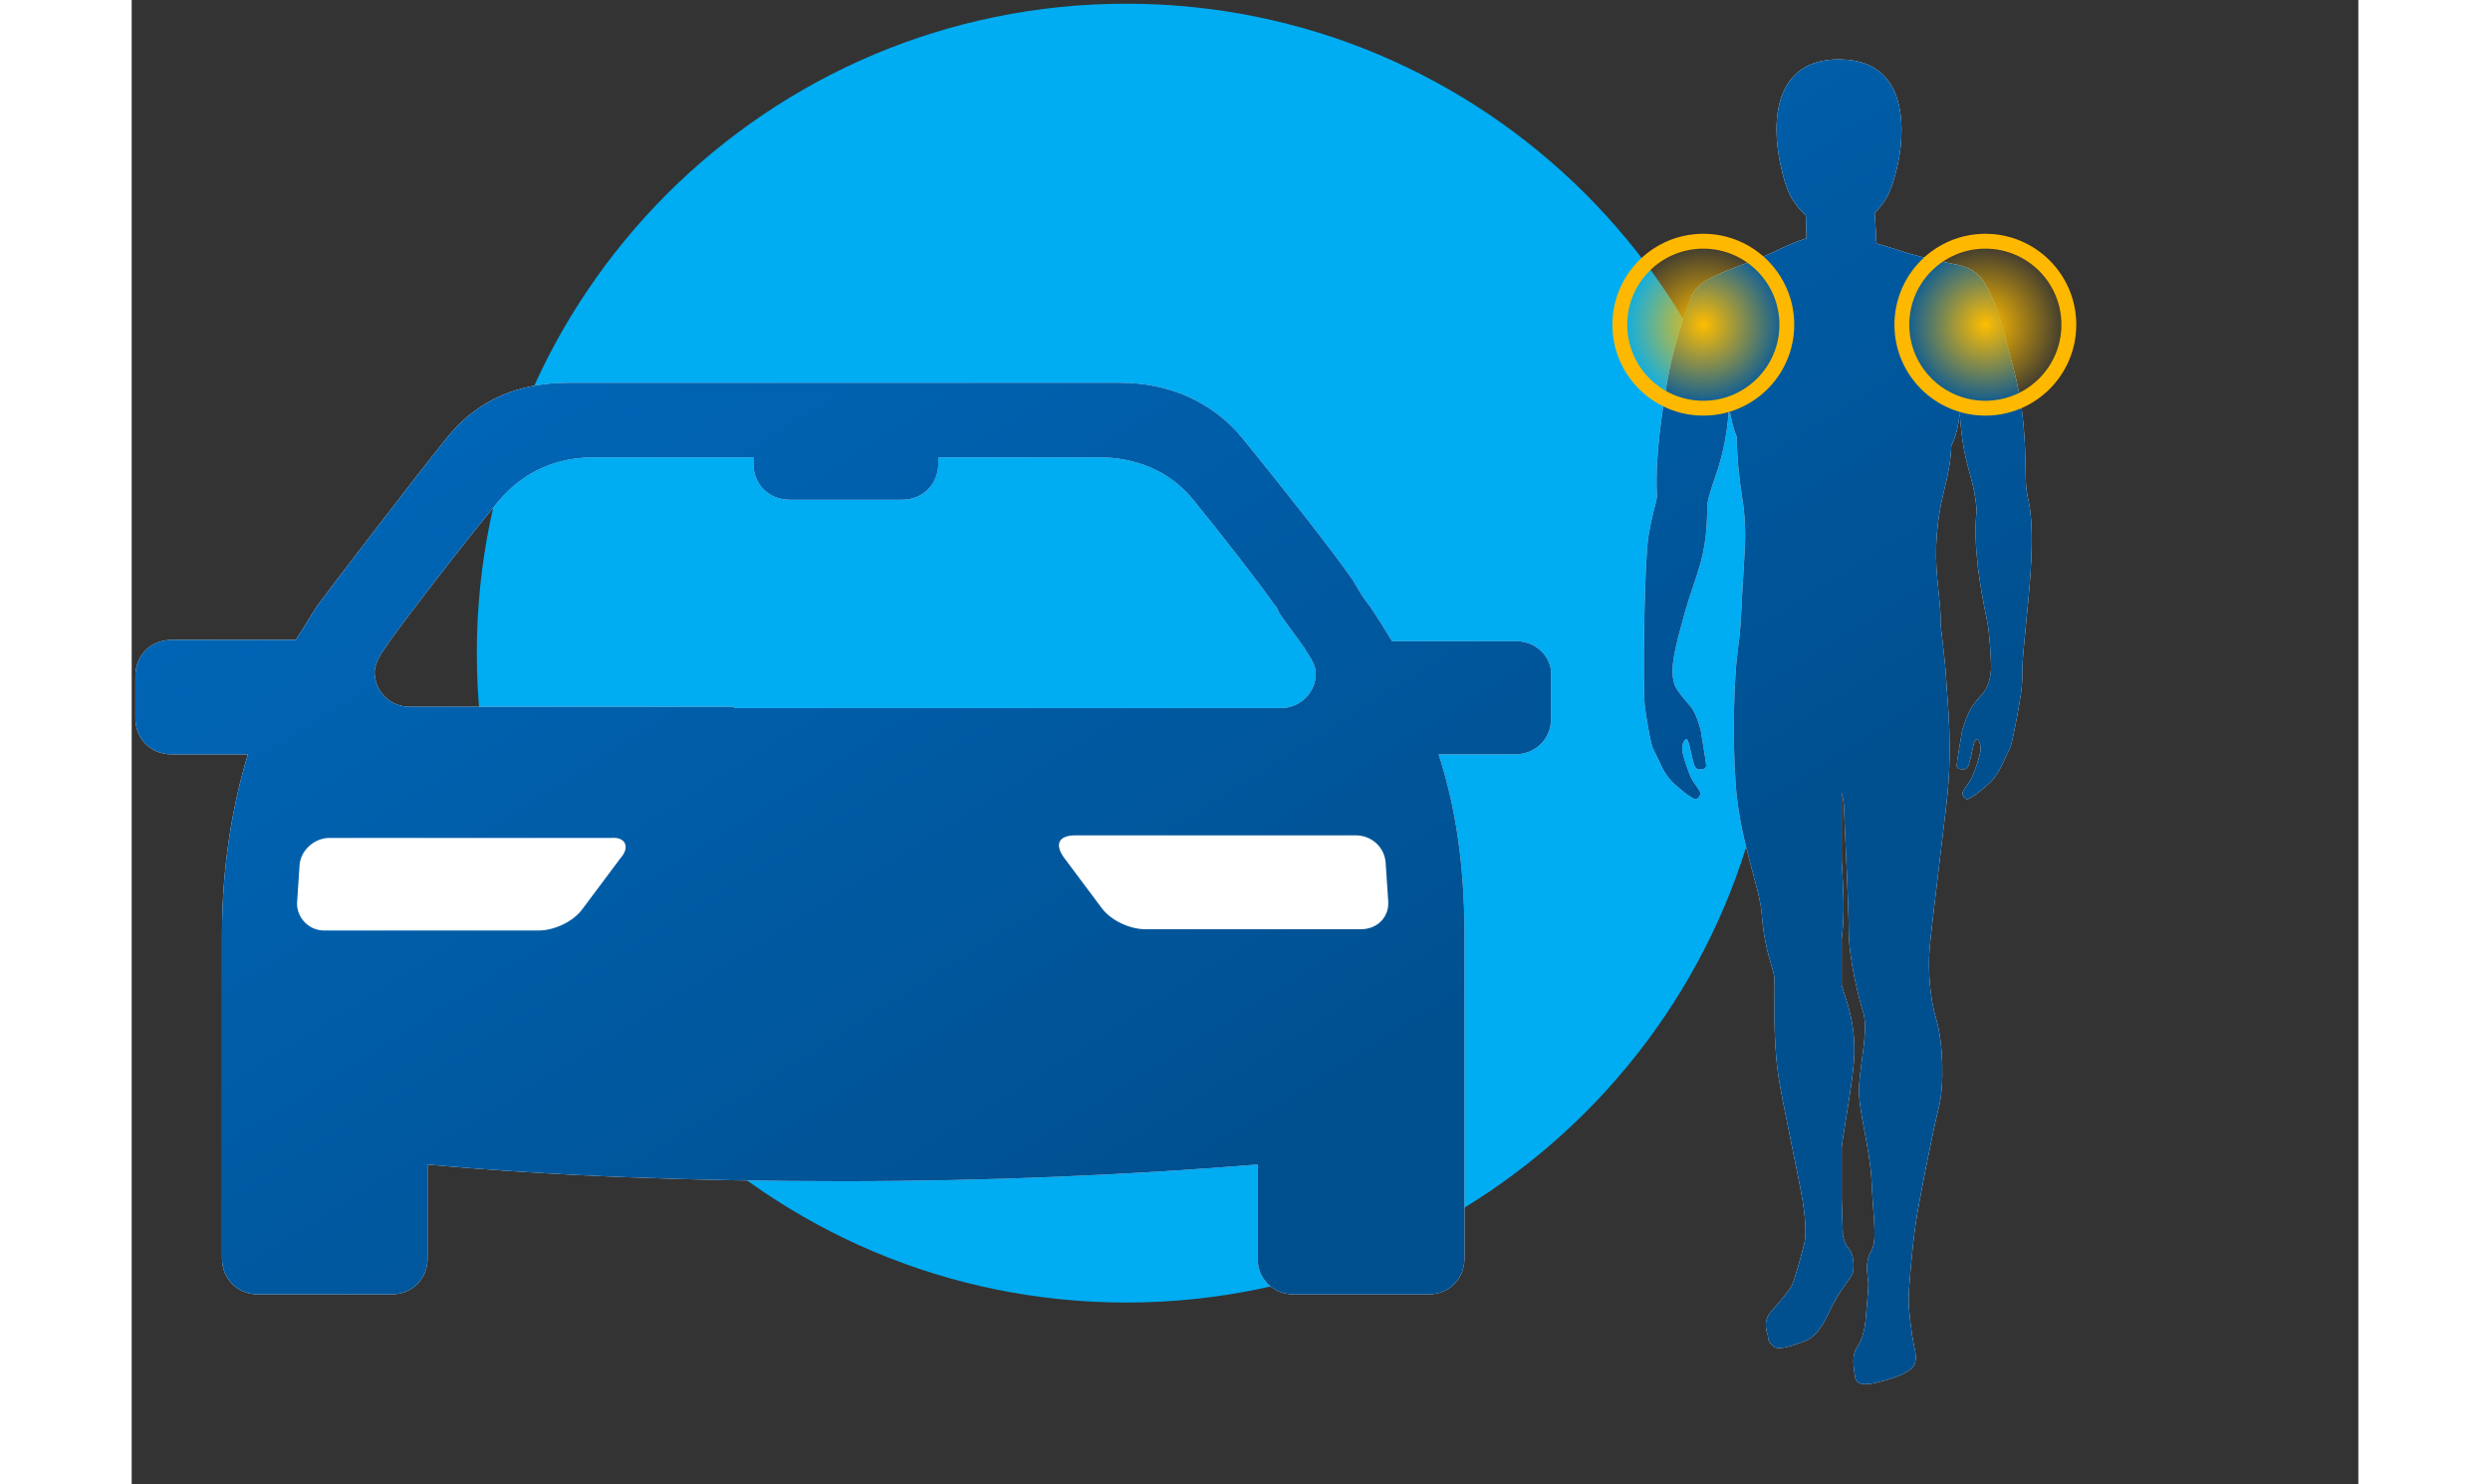
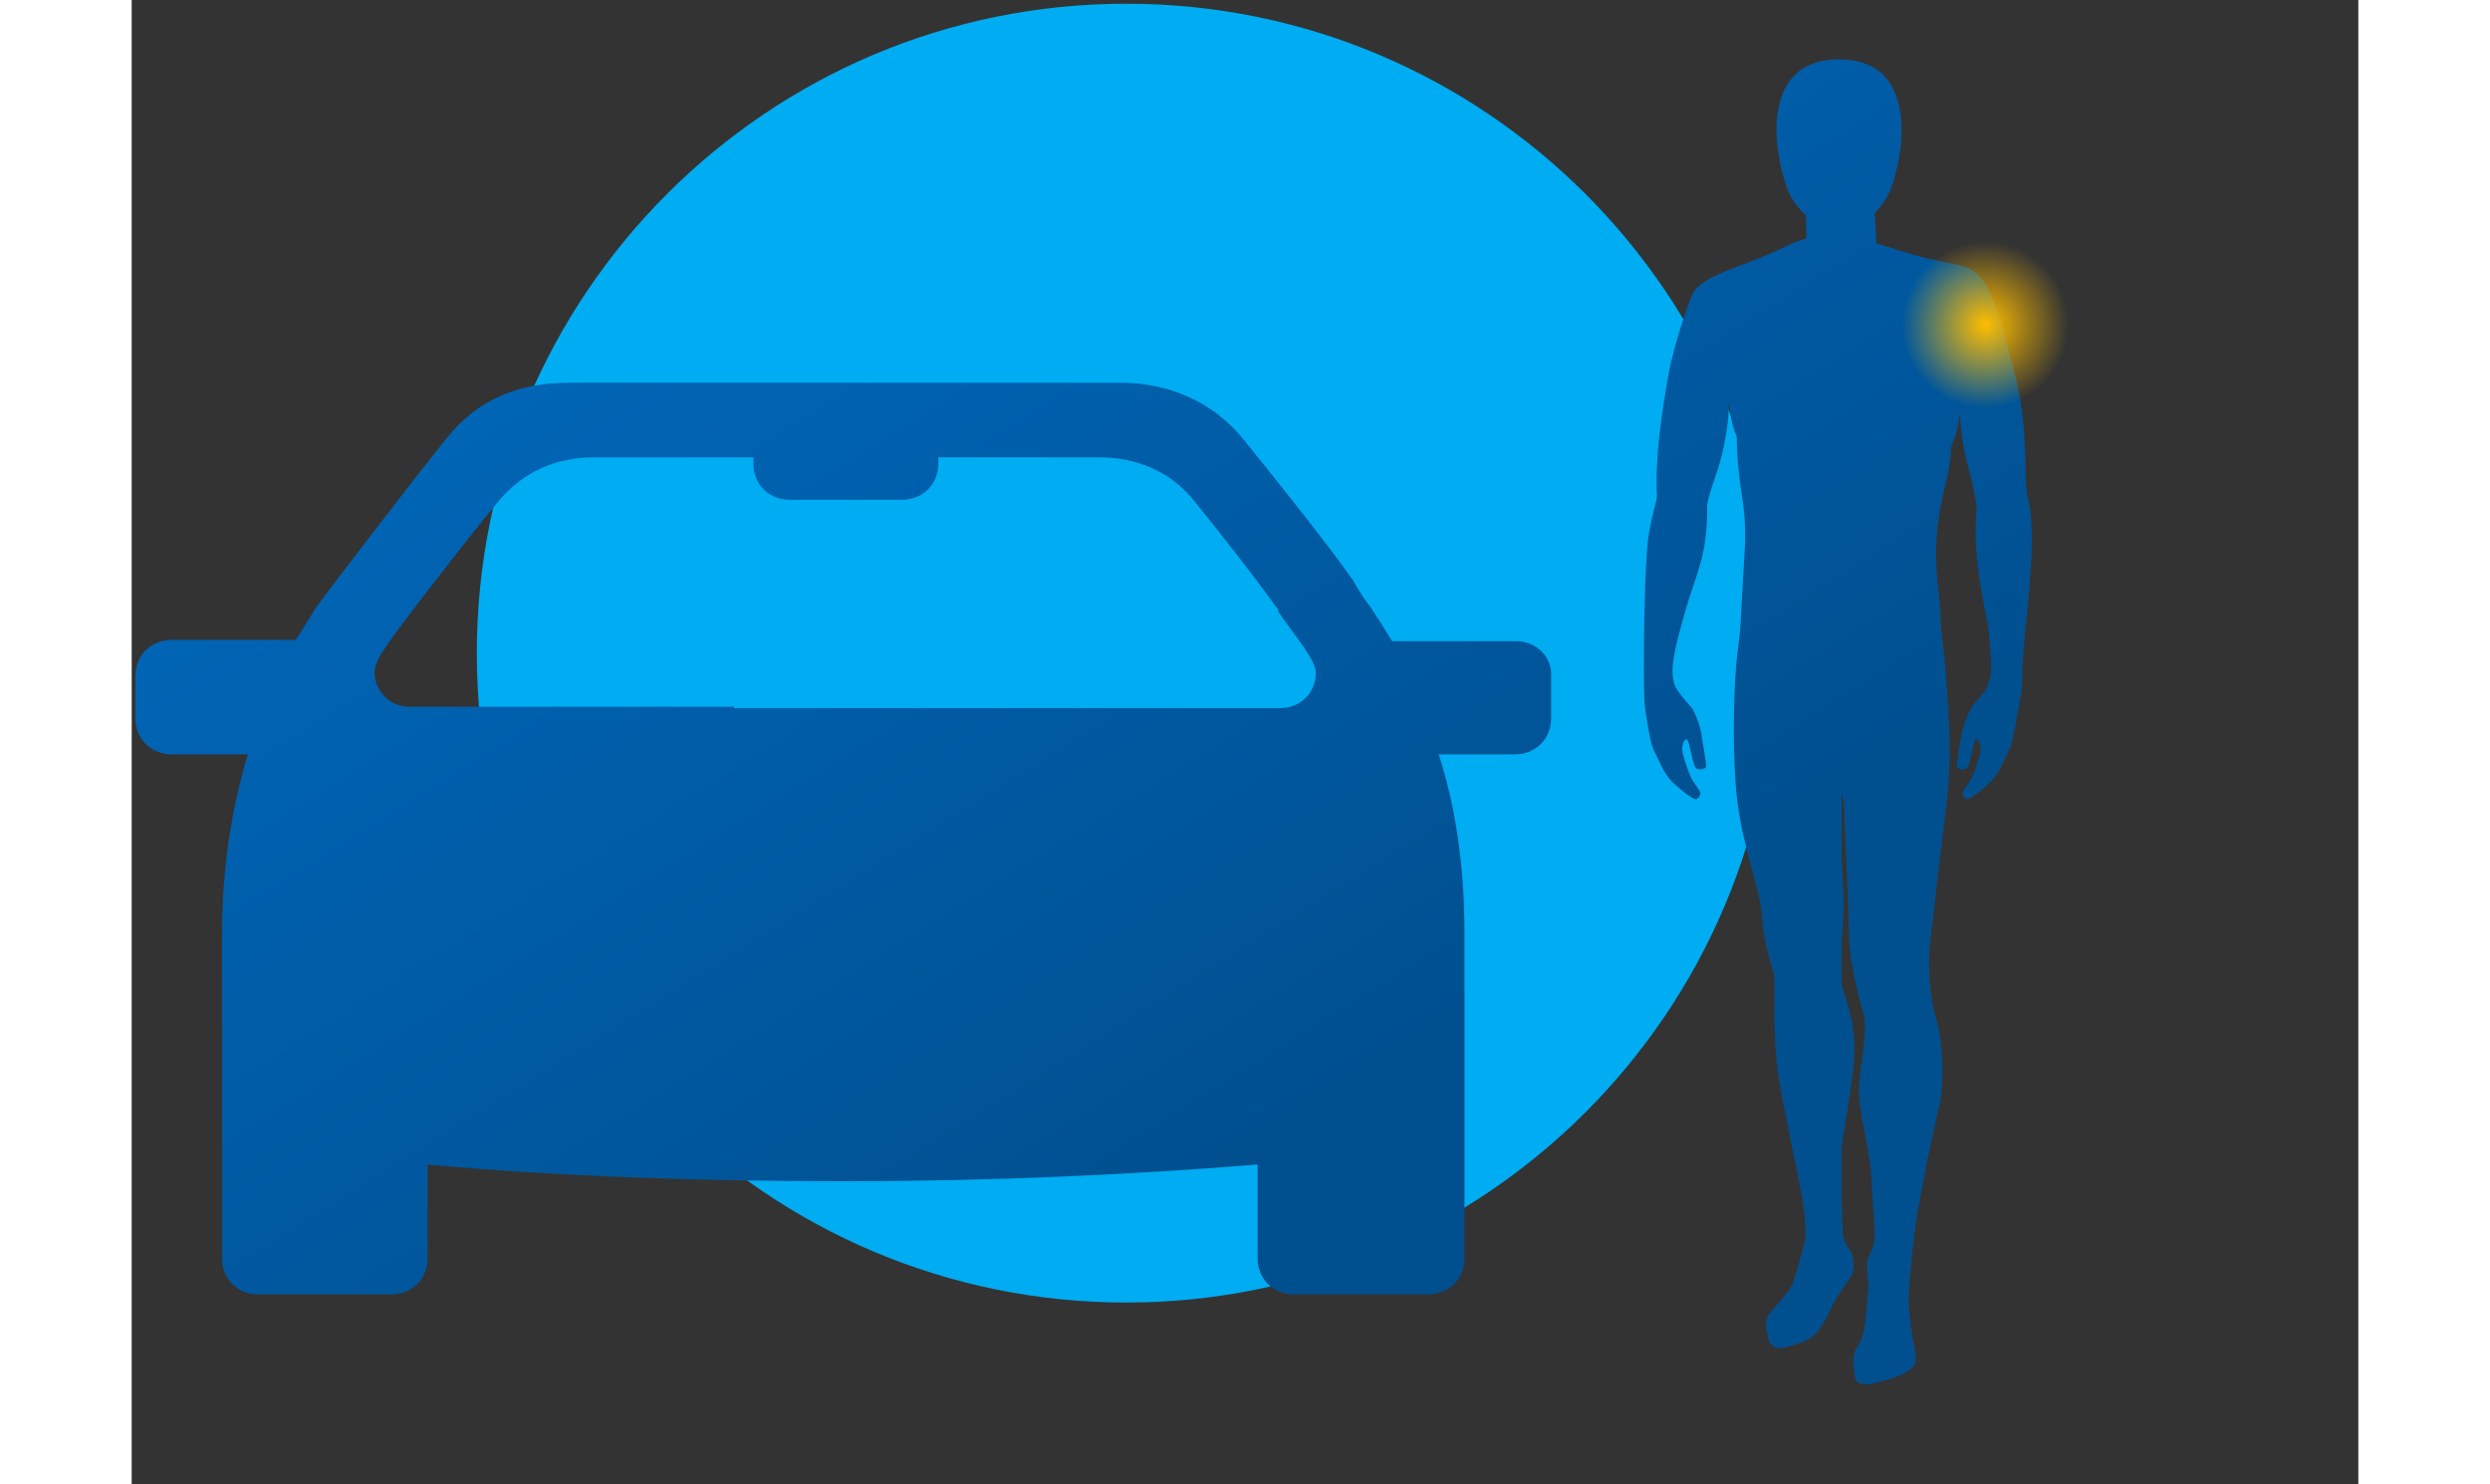
<svg xmlns="http://www.w3.org/2000/svg" width="260px" height="155px" viewBox="0 0 300 200">
  <rect x="0" y="0" width="300" height="200" fill="#333333" stroke="none" />
  <defs>
    <linearGradient id="q5-o1-grad1" x1="66.913%" x2="0%" y1="74.314%" y2="0%">
      <stop offset="0%" stop-color="rgb(0,80,144)" stop-opacity="1" />
      <stop offset="47%" stop-color="rgb(0,95,171)" stop-opacity="1" />
      <stop offset="100%" stop-color="rgb(0,110,197)" stop-opacity="1" />
    </linearGradient>
    <radialGradient id="q5-o1-grad2">
      <stop offset="0%" stop-color="rgb(255,189,0)" stop-opacity="1" />
      <stop offset="100%" stop-color="rgb(255,189,0)" stop-opacity="0" />
    </radialGradient>
  </defs>
  <path class="q5-o1-bg" fill-rule="evenodd" fill="rgb(0, 172, 242)" d="M134.000,0.500 C182.325,0.500 221.500,39.675 221.500,88.000 C221.500,136.325 182.325,175.500 134.000,175.500 C85.675,175.500 46.500,136.325 46.500,88.000 C46.500,39.675 85.675,0.500 134.000,0.500 Z" />
-   <path fill-rule="evenodd" fill="rgb(255, 255, 255)" d="M255.527,81.004 C254.929,87.244 254.776,88.568 254.747,89.914 C254.747,90.470 254.746,91.399 254.685,92.201 C254.596,93.370 254.419,94.239 254.302,94.968 C254.194,95.632 253.413,100.081 253.064,100.825 C252.681,101.641 251.951,103.089 251.765,103.518 C251.580,103.946 250.851,104.989 250.466,105.353 C249.862,105.923 248.604,106.944 248.604,106.944 C248.604,106.944 247.682,107.616 247.373,107.677 C247.064,107.738 246.667,107.247 246.667,106.880 C246.667,106.513 247.587,105.506 247.958,104.711 C248.329,103.915 249.043,101.805 249.105,101.071 C249.167,100.337 248.858,99.603 248.548,99.603 C248.239,99.603 247.992,101.193 247.806,101.927 C247.620,102.661 247.497,103.579 246.940,103.640 C246.383,103.701 245.888,103.579 245.888,103.151 C245.888,102.723 246.507,99.114 246.507,99.114 C246.507,98.502 247.351,96.131 247.930,95.260 C248.702,94.097 249.656,93.334 249.960,92.588 C250.310,91.728 250.518,90.909 250.522,89.779 C250.480,88.401 250.349,85.416 249.970,83.570 C249.091,79.298 248.053,73.682 248.578,68.726 C248.274,64.800 247.243,63.380 246.654,59.230 C246.436,57.694 246.286,55.589 246.286,55.589 C246.286,55.589 246.176,58.056 245.162,60.061 C245.102,62.086 244.677,64.177 244.174,66.162 C243.196,70.022 242.884,74.022 243.273,77.983 C243.525,80.551 243.786,82.636 243.712,83.877 C243.743,84.802 244.309,88.539 244.461,91.352 C244.649,94.827 245.405,100.680 244.501,108.395 C243.596,116.110 242.465,125.167 242.239,127.851 C242.013,130.534 242.239,134.336 243.144,137.355 C244.048,140.374 244.256,146.199 243.483,149.207 C242.752,152.052 240.769,161.954 240.317,165.196 C239.864,168.439 239.412,173.694 239.412,175.148 C239.412,176.601 239.864,180.067 240.090,181.074 C240.317,182.080 240.656,183.422 239.977,184.204 C239.299,184.987 237.597,185.636 235.958,186.068 C234.369,186.487 232.419,186.981 232.193,185.528 C231.967,184.074 231.757,182.547 232.436,181.566 C233.225,180.425 233.532,178.949 233.645,177.496 C233.758,176.042 233.984,173.806 233.984,173.023 C233.984,172.240 233.419,170.116 234.323,168.663 C235.228,167.209 234.663,164.414 234.437,159.382 C234.210,154.350 232.514,149.542 232.740,146.188 C232.967,142.834 233.984,138.697 233.306,136.460 C232.627,134.224 231.367,129.249 231.343,125.433 C231.320,121.633 230.836,112.486 230.681,108.352 C230.671,108.100 230.540,107.442 230.394,106.772 L230.394,115.971 C230.493,118.013 230.817,121.917 230.530,125.180 C230.488,125.656 230.441,126.097 230.394,126.525 L230.394,132.760 C230.936,134.695 232.220,137.443 232.094,142.101 C232.016,145.006 230.810,151.395 230.394,154.537 L230.394,161.625 C230.472,164.137 230.554,166.497 230.554,166.497 C230.554,166.497 230.797,167.638 231.404,168.298 C231.953,168.895 232.062,170.340 231.949,171.234 C231.869,171.869 231.253,172.524 230.394,173.795 C230.041,174.315 229.649,174.937 229.235,175.707 C228.634,176.823 227.550,179.882 225.515,180.665 C223.479,181.448 221.871,181.951 221.206,181.409 C220.293,180.665 220.544,180.209 220.415,179.825 C220.135,178.996 219.979,177.898 220.658,177.003 C221.336,176.108 222.540,174.962 223.581,173.359 C224.022,172.680 225.106,168.532 225.332,167.638 C225.559,166.743 225.647,165.098 225.150,161.934 C224.604,158.452 222.292,148.146 221.811,144.584 C221.097,139.288 221.429,134.836 221.334,131.883 C221.291,130.542 220.007,128.367 219.623,123.154 C219.352,119.468 216.655,113.354 216.104,105.622 C215.649,99.228 215.892,91.623 216.344,88.045 C216.796,84.467 216.781,83.796 216.781,83.796 L216.789,83.796 C216.853,82.531 217.094,77.824 217.319,74.293 C217.477,71.815 217.362,69.335 216.964,66.884 C216.615,64.728 216.295,62.009 216.250,58.825 C215.572,57.371 215.190,54.786 215.184,53.953 C215.199,55.545 215.105,57.038 214.649,59.485 C213.883,63.588 212.684,65.530 212.276,67.998 C212.323,75.055 210.806,77.165 209.335,82.283 C208.086,86.633 207.647,88.705 207.601,90.243 C207.599,90.845 207.620,91.431 207.865,92.231 C208.101,93.001 209.412,94.465 210.093,95.260 C210.773,96.055 211.515,98.502 211.515,99.114 C211.515,99.114 212.134,102.723 212.134,103.151 C212.134,103.579 211.639,103.701 211.083,103.640 C210.526,103.579 210.402,102.661 210.217,101.927 C210.031,101.193 209.783,99.603 209.474,99.603 C209.165,99.603 208.856,100.337 208.917,101.071 C208.979,101.805 209.693,103.915 210.064,104.711 C210.435,105.506 211.355,106.513 211.355,106.880 C211.355,107.247 210.959,107.738 210.649,107.677 C210.340,107.616 209.418,106.944 209.418,106.944 C209.418,106.944 208.160,105.923 207.556,105.353 C207.172,104.989 206.443,103.946 206.257,103.518 C206.072,103.089 205.342,101.641 204.959,100.825 C204.609,100.081 203.962,96.019 203.852,94.968 C203.773,94.209 203.749,91.583 203.742,90.373 C203.709,88.761 203.819,75.557 204.374,72.180 C204.958,68.622 205.537,67.544 205.498,66.755 C205.240,61.569 206.168,55.638 206.963,50.960 C207.455,48.064 208.762,43.582 210.099,40.027 C210.813,38.130 213.160,37.261 214.316,36.727 C215.647,36.114 219.319,34.908 221.996,33.593 C223.172,33.016 224.431,32.482 225.646,32.119 C225.616,31.039 225.590,29.922 225.572,29.044 C224.706,28.219 223.731,27.090 223.173,25.726 C222.585,24.291 221.815,21.359 221.650,18.666 C221.506,16.318 221.304,7.999 230.033,7.998 C230.157,7.998 230.273,8.006 230.394,8.009 C238.680,8.234 238.539,16.101 238.431,18.623 C238.315,21.318 237.477,24.291 236.889,25.726 C236.405,26.910 235.606,27.917 234.837,28.702 C234.927,29.949 235.023,31.449 235.074,32.808 C236.077,33.085 237.089,33.394 238.073,33.718 C240.557,34.536 243.106,35.143 245.680,35.611 C248.569,36.135 249.532,37.587 250.542,39.844 C251.817,42.695 252.512,45.927 253.074,47.929 C253.636,49.931 254.449,52.953 254.811,56.468 C255.341,61.607 255.035,64.062 255.316,66.192 C255.519,67.738 256.615,69.651 255.527,81.004 ZM186.366,101.638 L176.088,101.638 C178.353,108.568 179.572,116.537 179.572,125.893 C179.572,130.571 179.572,137.154 179.572,142.178 L179.572,150.147 L179.572,169.551 C179.572,172.323 177.482,174.402 174.695,174.402 L156.578,174.402 C153.791,174.402 151.701,172.323 151.701,169.551 L151.701,156.904 C134.630,158.290 115.817,159.156 95.784,159.156 C75.752,159.156 56.939,158.463 39.868,156.904 L39.868,169.551 C39.868,172.323 37.777,174.402 34.990,174.402 L17.048,174.402 C14.261,174.402 12.171,172.323 12.171,169.551 L12.171,150.147 L12.171,142.178 C12.171,137.154 12.171,130.571 12.171,125.893 C12.171,116.711 13.564,108.568 15.655,101.638 L5.377,101.638 C2.590,101.638 0.500,99.559 0.500,96.787 L0.500,91.070 C0.500,88.298 2.590,86.219 5.377,86.219 L21.926,86.219 C22.100,86.219 22.100,86.219 22.100,86.219 C23.145,84.660 24.016,83.101 25.061,81.542 C25.932,80.329 37.429,65.257 42.306,59.193 C46.661,53.649 52.410,51.570 58.855,51.570 C60.074,51.570 63.036,51.570 67.565,51.570 C68.784,51.570 70.178,51.570 71.397,51.570 C72.442,51.570 73.836,51.570 75.055,51.570 C87.771,51.570 105.539,51.570 120.868,51.570 C127.314,51.570 131.669,51.570 133.236,51.570 C139.507,51.570 145.604,53.996 149.785,59.193 C154.836,65.430 161.456,73.746 164.591,78.250 C165.288,79.463 165.985,80.675 166.856,81.715 C167.901,83.274 168.772,84.660 169.817,86.393 L186.540,86.393 C189.327,86.393 191.417,88.645 191.243,91.070 L191.243,96.787 C191.243,99.559 189.153,101.638 186.366,101.638 ZM157.972,87.259 C156.753,85.526 155.533,83.967 154.488,82.408 C154.488,82.061 154.314,81.888 154.140,81.715 C151.701,78.250 146.823,72.013 143.165,67.509 C139.856,63.351 135.152,61.618 130.275,61.618 C128.359,61.618 120.520,61.618 110.765,61.618 C109.894,61.618 109.372,61.618 108.675,61.618 L108.675,62.485 C108.675,65.257 106.584,67.335 103.797,67.335 L88.642,67.335 C85.855,67.335 83.765,65.257 83.765,62.485 L83.765,61.618 C83.242,61.618 82.371,61.618 81.675,61.618 C79.236,61.618 77.145,61.618 75.055,61.618 C74.533,61.618 74.010,61.618 73.313,61.618 C67.565,61.618 63.558,61.618 62.339,61.618 C57.461,61.618 52.932,63.351 49.448,67.509 C45.790,71.840 35.339,85.353 34.294,87.086 C33.771,87.779 32.726,89.338 32.726,90.551 C32.726,93.149 34.816,95.228 37.429,95.228 L81.152,95.228 L81.152,95.401 L110.242,95.401 L154.836,95.401 C157.449,95.401 159.540,93.323 159.540,90.724 C159.540,89.338 158.320,87.952 157.972,87.259 Z" />
  <path fill="url(#q5-o1-grad1)" d="M255.527,81.004 C254.929,87.244 254.776,88.568 254.747,89.914 C254.747,90.470 254.746,91.399 254.685,92.201 C254.596,93.370 254.419,94.239 254.302,94.968 C254.194,95.632 253.413,100.081 253.064,100.825 C252.681,101.641 251.951,103.089 251.765,103.518 C251.580,103.946 250.851,104.989 250.466,105.353 C249.862,105.923 248.604,106.944 248.604,106.944 C248.604,106.944 247.682,107.616 247.373,107.677 C247.064,107.738 246.667,107.247 246.667,106.880 C246.667,106.513 247.587,105.506 247.958,104.711 C248.329,103.915 249.043,101.805 249.105,101.071 C249.167,100.337 248.858,99.603 248.548,99.603 C248.239,99.603 247.992,101.193 247.806,101.927 C247.620,102.661 247.497,103.579 246.940,103.640 C246.383,103.701 245.888,103.579 245.888,103.151 C245.888,102.723 246.507,99.114 246.507,99.114 C246.507,98.502 247.351,96.131 247.930,95.260 C248.702,94.097 249.656,93.334 249.960,92.588 C250.310,91.728 250.518,90.909 250.522,89.779 C250.480,88.401 250.349,85.416 249.970,83.570 C249.091,79.298 248.053,73.682 248.578,68.726 C248.274,64.800 247.243,63.380 246.654,59.230 C246.436,57.694 246.286,55.589 246.286,55.589 C246.286,55.589 246.176,58.056 245.162,60.061 C245.102,62.086 244.677,64.177 244.174,66.162 C243.196,70.022 242.884,74.022 243.273,77.983 C243.525,80.551 243.786,82.636 243.712,83.877 C243.743,84.802 244.309,88.539 244.461,91.352 C244.649,94.827 245.405,100.680 244.501,108.395 C243.596,116.110 242.465,125.167 242.239,127.851 C242.013,130.534 242.239,134.336 243.144,137.355 C244.048,140.374 244.256,146.199 243.483,149.207 C242.752,152.052 240.769,161.954 240.317,165.196 C239.864,168.439 239.412,173.694 239.412,175.148 C239.412,176.601 239.864,180.067 240.090,181.074 C240.317,182.080 240.656,183.422 239.977,184.204 C239.299,184.987 237.597,185.636 235.958,186.068 C234.369,186.487 232.419,186.981 232.193,185.528 C231.967,184.074 231.757,182.547 232.436,181.566 C233.225,180.425 233.532,178.949 233.645,177.496 C233.758,176.042 233.984,173.806 233.984,173.023 C233.984,172.240 233.419,170.116 234.323,168.663 C235.228,167.209 234.663,164.414 234.437,159.382 C234.210,154.350 232.514,149.542 232.740,146.188 C232.967,142.834 233.984,138.697 233.306,136.460 C232.627,134.224 231.367,129.249 231.343,125.433 C231.320,121.633 230.836,112.486 230.681,108.352 C230.671,108.100 230.540,107.442 230.394,106.772 L230.394,115.971 C230.493,118.013 230.817,121.917 230.530,125.180 C230.488,125.656 230.441,126.097 230.394,126.525 L230.394,132.760 C230.936,134.695 232.220,137.443 232.094,142.101 C232.016,145.006 230.810,151.395 230.394,154.537 L230.394,161.625 C230.472,164.137 230.554,166.497 230.554,166.497 C230.554,166.497 230.797,167.638 231.404,168.298 C231.953,168.895 232.062,170.340 231.949,171.234 C231.869,171.869 231.253,172.524 230.394,173.795 C230.041,174.315 229.649,174.937 229.235,175.707 C228.634,176.823 227.550,179.882 225.515,180.665 C223.479,181.448 221.871,181.951 221.206,181.409 C220.293,180.665 220.544,180.209 220.415,179.825 C220.135,178.996 219.979,177.898 220.658,177.003 C221.336,176.108 222.540,174.962 223.581,173.359 C224.022,172.680 225.106,168.532 225.332,167.638 C225.559,166.743 225.647,165.098 225.150,161.934 C224.604,158.452 222.292,148.146 221.811,144.584 C221.097,139.288 221.429,134.836 221.334,131.883 C221.291,130.542 220.007,128.367 219.623,123.154 C219.352,119.468 216.655,113.354 216.104,105.622 C215.649,99.228 215.892,91.623 216.344,88.045 C216.796,84.467 216.781,83.796 216.781,83.796 L216.789,83.796 C216.853,82.531 217.094,77.824 217.319,74.293 C217.477,71.815 217.362,69.335 216.964,66.884 C216.615,64.728 216.295,62.009 216.250,58.825 C215.572,57.371 215.190,54.786 215.184,53.953 C215.199,55.545 215.105,57.038 214.649,59.485 C213.883,63.588 212.684,65.530 212.276,67.998 C212.323,75.055 210.806,77.165 209.335,82.283 C208.086,86.633 207.647,88.705 207.601,90.243 C207.599,90.845 207.620,91.431 207.865,92.231 C208.101,93.001 209.412,94.465 210.093,95.260 C210.773,96.055 211.515,98.502 211.515,99.114 C211.515,99.114 212.134,102.723 212.134,103.151 C212.134,103.579 211.639,103.701 211.083,103.640 C210.526,103.579 210.402,102.661 210.217,101.927 C210.031,101.193 209.783,99.603 209.474,99.603 C209.165,99.603 208.856,100.337 208.917,101.071 C208.979,101.805 209.693,103.915 210.064,104.711 C210.435,105.506 211.355,106.513 211.355,106.880 C211.355,107.247 210.959,107.738 210.649,107.677 C210.340,107.616 209.418,106.944 209.418,106.944 C209.418,106.944 208.160,105.923 207.556,105.353 C207.172,104.989 206.443,103.946 206.257,103.518 C206.072,103.089 205.342,101.641 204.959,100.825 C204.609,100.081 203.962,96.019 203.852,94.968 C203.773,94.209 203.749,91.583 203.742,90.373 C203.709,88.761 203.819,75.557 204.374,72.180 C204.958,68.622 205.537,67.544 205.498,66.755 C205.240,61.569 206.168,55.638 206.963,50.960 C207.455,48.064 208.762,43.582 210.099,40.027 C210.813,38.130 213.160,37.261 214.316,36.727 C215.647,36.114 219.319,34.908 221.996,33.593 C223.172,33.016 224.431,32.482 225.646,32.119 C225.616,31.039 225.590,29.922 225.572,29.044 C224.706,28.219 223.731,27.090 223.173,25.726 C222.585,24.291 221.815,21.359 221.650,18.666 C221.506,16.318 221.304,7.999 230.033,7.998 C230.157,7.998 230.273,8.006 230.394,8.009 C238.680,8.234 238.539,16.101 238.431,18.623 C238.315,21.318 237.477,24.291 236.889,25.726 C236.405,26.910 235.606,27.917 234.837,28.702 C234.927,29.949 235.023,31.449 235.074,32.808 C236.077,33.085 237.089,33.394 238.073,33.718 C240.557,34.536 243.106,35.143 245.680,35.611 C248.569,36.135 249.532,37.587 250.542,39.844 C251.817,42.695 252.512,45.927 253.074,47.929 C253.636,49.931 254.449,52.953 254.811,56.468 C255.341,61.607 255.035,64.062 255.316,66.192 C255.519,67.738 256.615,69.651 255.527,81.004 ZM186.366,101.638 L176.088,101.638 C178.353,108.568 179.572,116.537 179.572,125.893 C179.572,130.571 179.572,137.154 179.572,142.178 L179.572,150.147 L179.572,169.551 C179.572,172.323 177.482,174.402 174.695,174.402 L156.578,174.402 C153.791,174.402 151.701,172.323 151.701,169.551 L151.701,156.904 C134.630,158.290 115.817,159.156 95.784,159.156 C75.752,159.156 56.939,158.463 39.868,156.904 L39.868,169.551 C39.868,172.323 37.777,174.402 34.990,174.402 L17.048,174.402 C14.261,174.402 12.171,172.323 12.171,169.551 L12.171,150.147 L12.171,142.178 C12.171,137.154 12.171,130.571 12.171,125.893 C12.171,116.711 13.564,108.568 15.655,101.638 L5.377,101.638 C2.590,101.638 0.500,99.559 0.500,96.787 L0.500,91.070 C0.500,88.298 2.590,86.219 5.377,86.219 L21.926,86.219 C22.100,86.219 22.100,86.219 22.100,86.219 C23.145,84.660 24.016,83.101 25.061,81.542 C25.932,80.329 37.429,65.257 42.306,59.193 C46.661,53.649 52.410,51.570 58.855,51.570 C60.074,51.570 63.036,51.570 67.565,51.570 C68.784,51.570 70.178,51.570 71.397,51.570 C72.442,51.570 73.836,51.570 75.055,51.570 C87.771,51.570 105.539,51.570 120.868,51.570 C127.314,51.570 131.669,51.570 133.236,51.570 C139.507,51.570 145.604,53.996 149.785,59.193 C154.836,65.430 161.456,73.746 164.591,78.250 C165.288,79.463 165.985,80.675 166.856,81.715 C167.901,83.274 168.772,84.660 169.817,86.393 L186.540,86.393 C189.327,86.393 191.417,88.645 191.243,91.070 L191.243,96.787 C191.243,99.559 189.153,101.638 186.366,101.638 ZM157.972,87.259 C156.753,85.526 155.533,83.967 154.488,82.408 C154.488,82.061 154.314,81.888 154.140,81.715 C151.701,78.250 146.823,72.013 143.165,67.509 C139.856,63.351 135.152,61.618 130.275,61.618 C128.359,61.618 120.520,61.618 110.765,61.618 C109.894,61.618 109.372,61.618 108.675,61.618 L108.675,62.485 C108.675,65.257 106.584,67.335 103.797,67.335 L88.642,67.335 C85.855,67.335 83.765,65.257 83.765,62.485 L83.765,61.618 C83.242,61.618 82.371,61.618 81.675,61.618 C79.236,61.618 77.145,61.618 75.055,61.618 C74.533,61.618 74.010,61.618 73.313,61.618 C67.565,61.618 63.558,61.618 62.339,61.618 C57.461,61.618 52.932,63.351 49.448,67.509 C45.790,71.840 35.339,85.353 34.294,87.086 C33.771,87.779 32.726,89.338 32.726,90.551 C32.726,93.149 34.816,95.228 37.429,95.228 L81.152,95.228 L81.152,95.401 L110.242,95.401 L154.836,95.401 C157.449,95.401 159.540,93.323 159.540,90.724 C159.540,89.338 158.320,87.952 157.972,87.259 Z" />
-   <path fill-rule="evenodd" fill="rgb(255, 255, 255)" d="M165.636,125.200 L136.546,125.200 C134.456,125.200 131.843,123.987 130.623,122.255 L125.572,115.498 C124.352,113.766 124.875,112.553 127.139,112.553 L164.940,112.553 C167.030,112.553 168.772,114.112 168.946,116.191 L169.295,121.388 C169.469,123.468 167.901,125.200 165.636,125.200 ZM60.771,122.428 C59.552,124.160 56.939,125.373 54.849,125.373 L25.932,125.373 C23.842,125.373 22.274,123.641 22.274,121.735 L22.622,116.537 C22.797,114.459 24.713,112.899 26.629,112.899 L64.603,112.899 C66.520,112.726 67.216,114.112 65.823,115.671 L60.771,122.428 Z" />
-   <path fill-rule="evenodd" stroke="rgb(255, 184, 0)" stroke-width="2px" stroke-linecap="butt" stroke-linejoin="miter" fill="none" d="M249.750,32.500 C255.963,32.500 261.000,37.537 261.000,43.750 C261.000,49.963 255.963,55.000 249.750,55.000 C243.537,55.000 238.500,49.963 238.500,43.750 C238.500,37.537 243.537,32.500 249.750,32.500 Z" />
  <path fill-rule="evenodd" fill="url(#q5-o1-grad2)" d="M249.750,32.500 C255.963,32.500 261.000,37.537 261.000,43.750 C261.000,49.963 255.963,55.000 249.750,55.000 C243.537,55.000 238.500,49.963 238.500,43.750 C238.500,37.537 243.537,32.500 249.750,32.500 Z" />
-   <path fill-rule="evenodd" stroke="rgb(255, 184, 0)" stroke-width="2px" stroke-linecap="butt" stroke-linejoin="miter" fill="none" d="M211.750,32.500 C217.963,32.500 223.000,37.537 223.000,43.750 C223.000,49.963 217.963,55.000 211.750,55.000 C205.537,55.000 200.500,49.963 200.500,43.750 C200.500,37.537 205.537,32.500 211.750,32.500 Z" />
-   <path fill-rule="evenodd" fill="url(#q5-o1-grad2)" d="M211.750,32.500 C217.963,32.500 223.000,37.537 223.000,43.750 C223.000,49.963 217.963,55.000 211.750,55.000 C205.537,55.000 200.500,49.963 200.500,43.750 C200.500,37.537 205.537,32.500 211.750,32.500 Z" />
</svg>